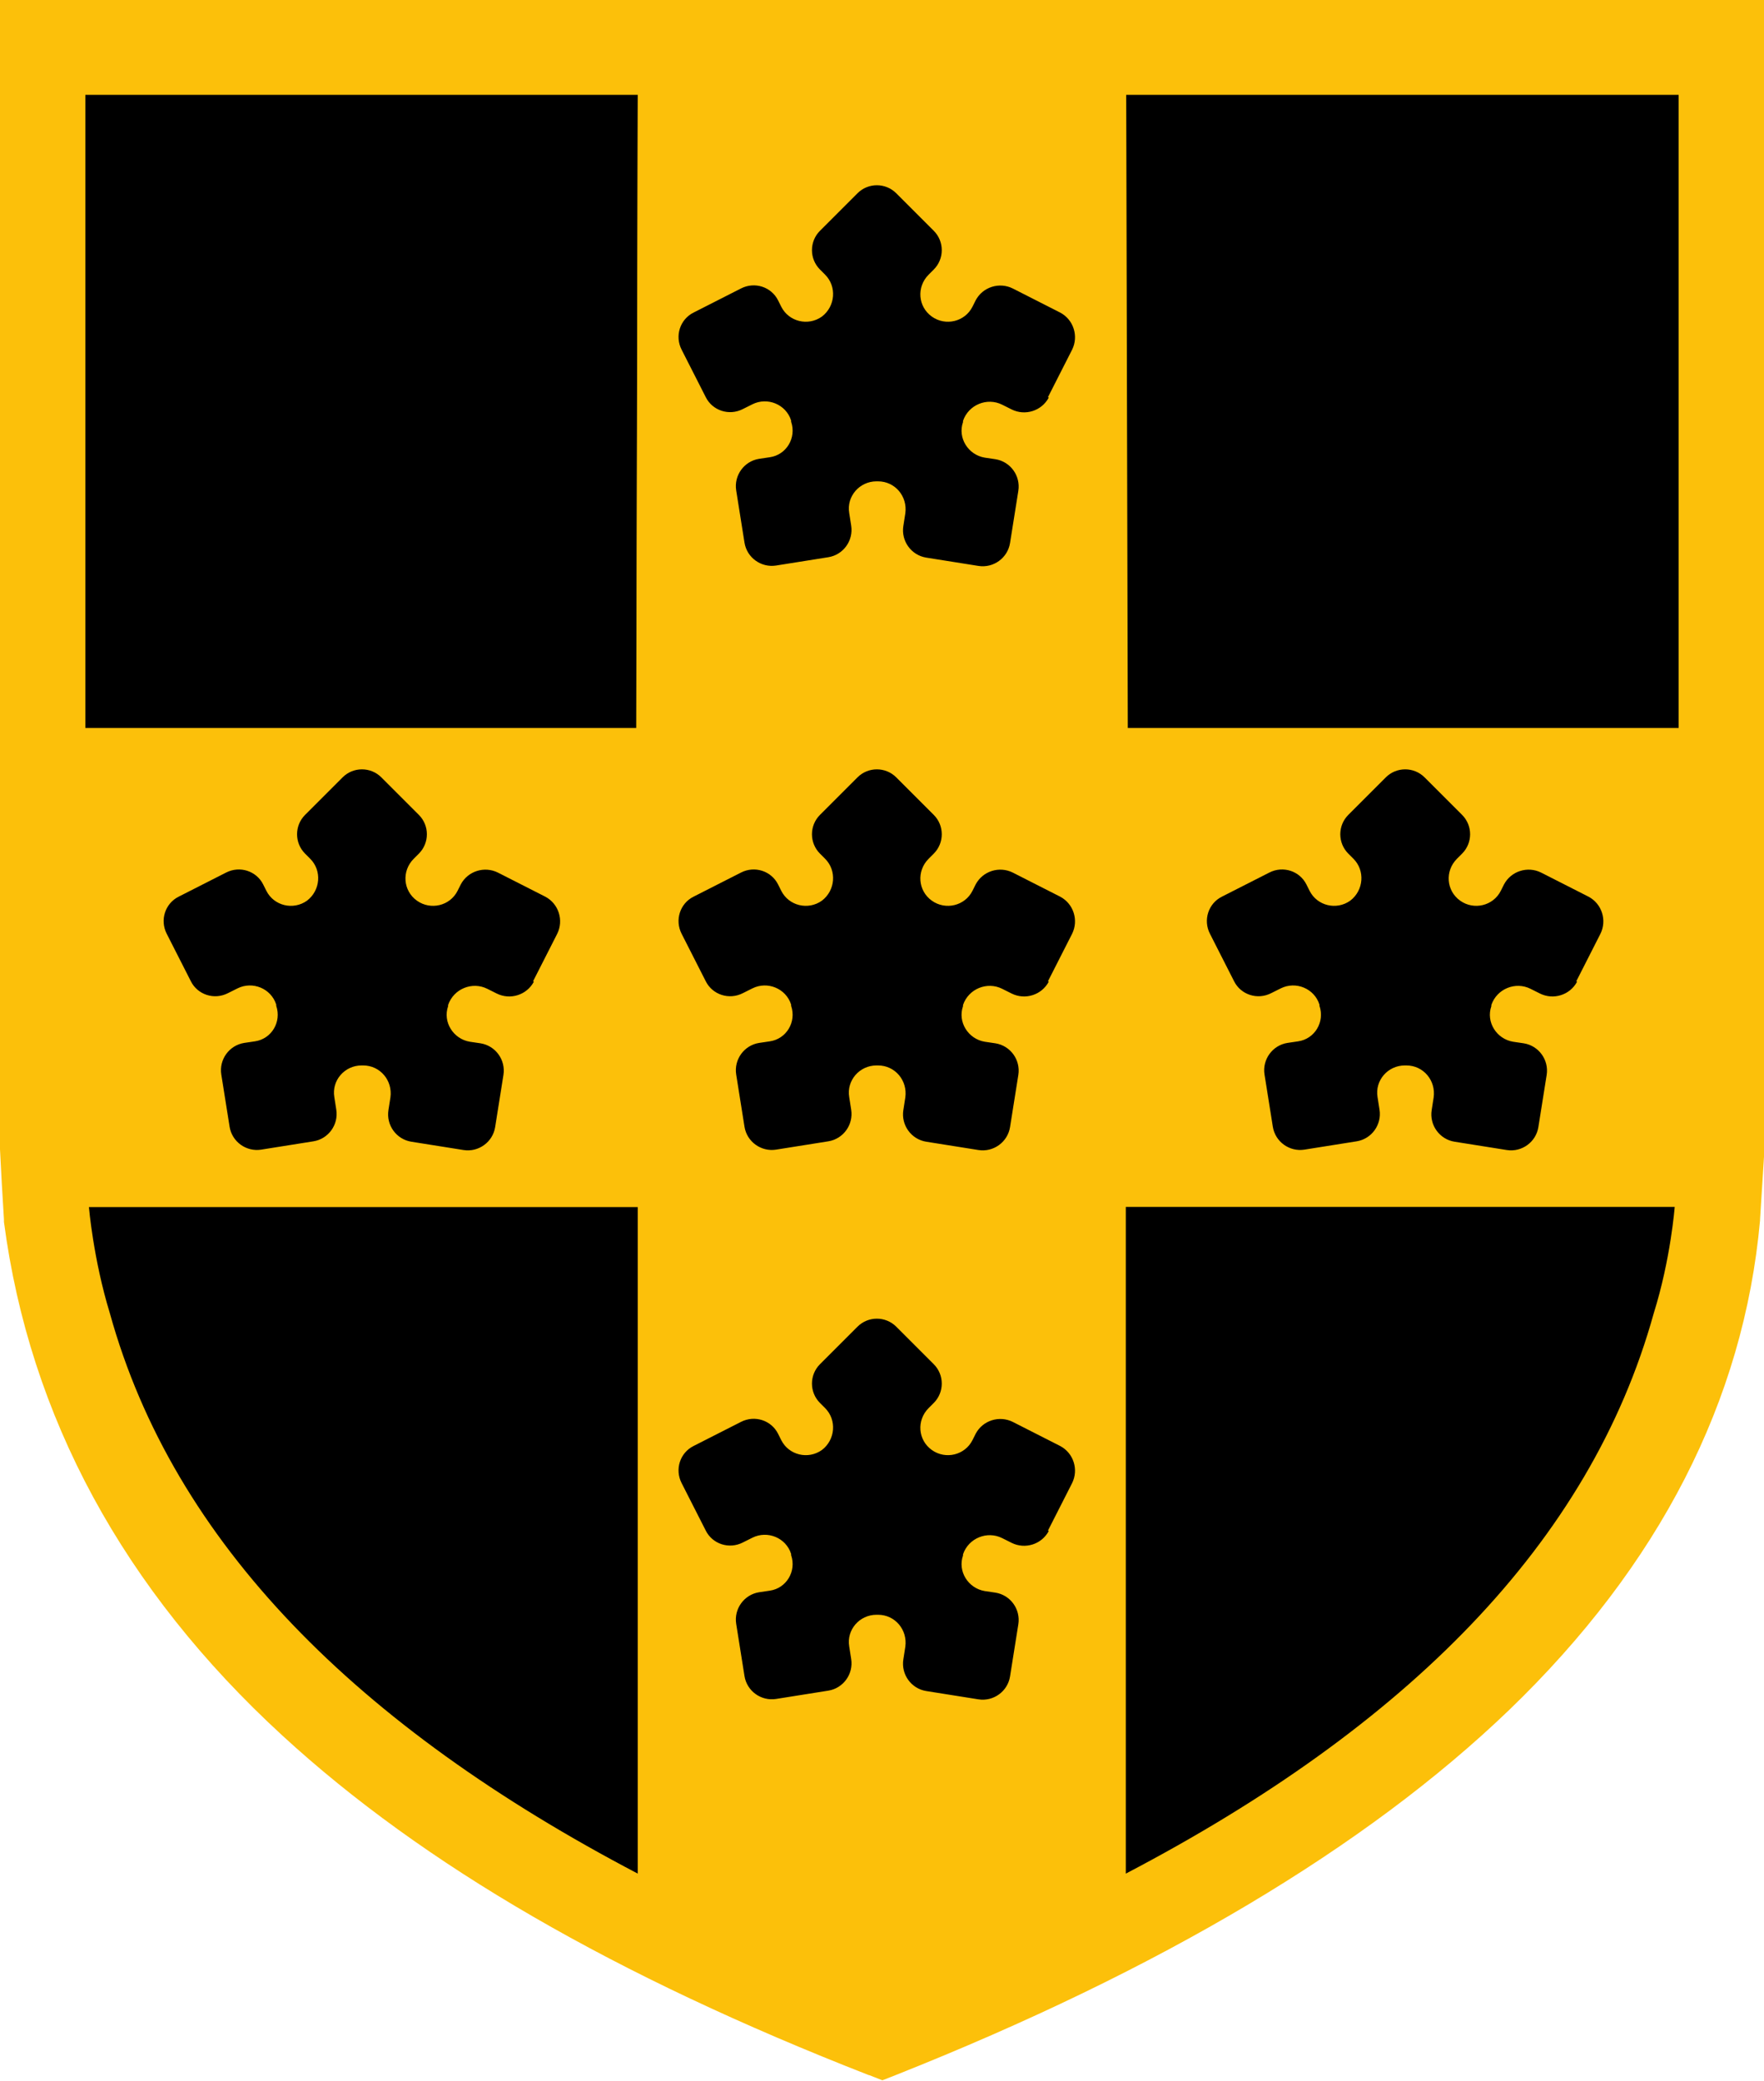
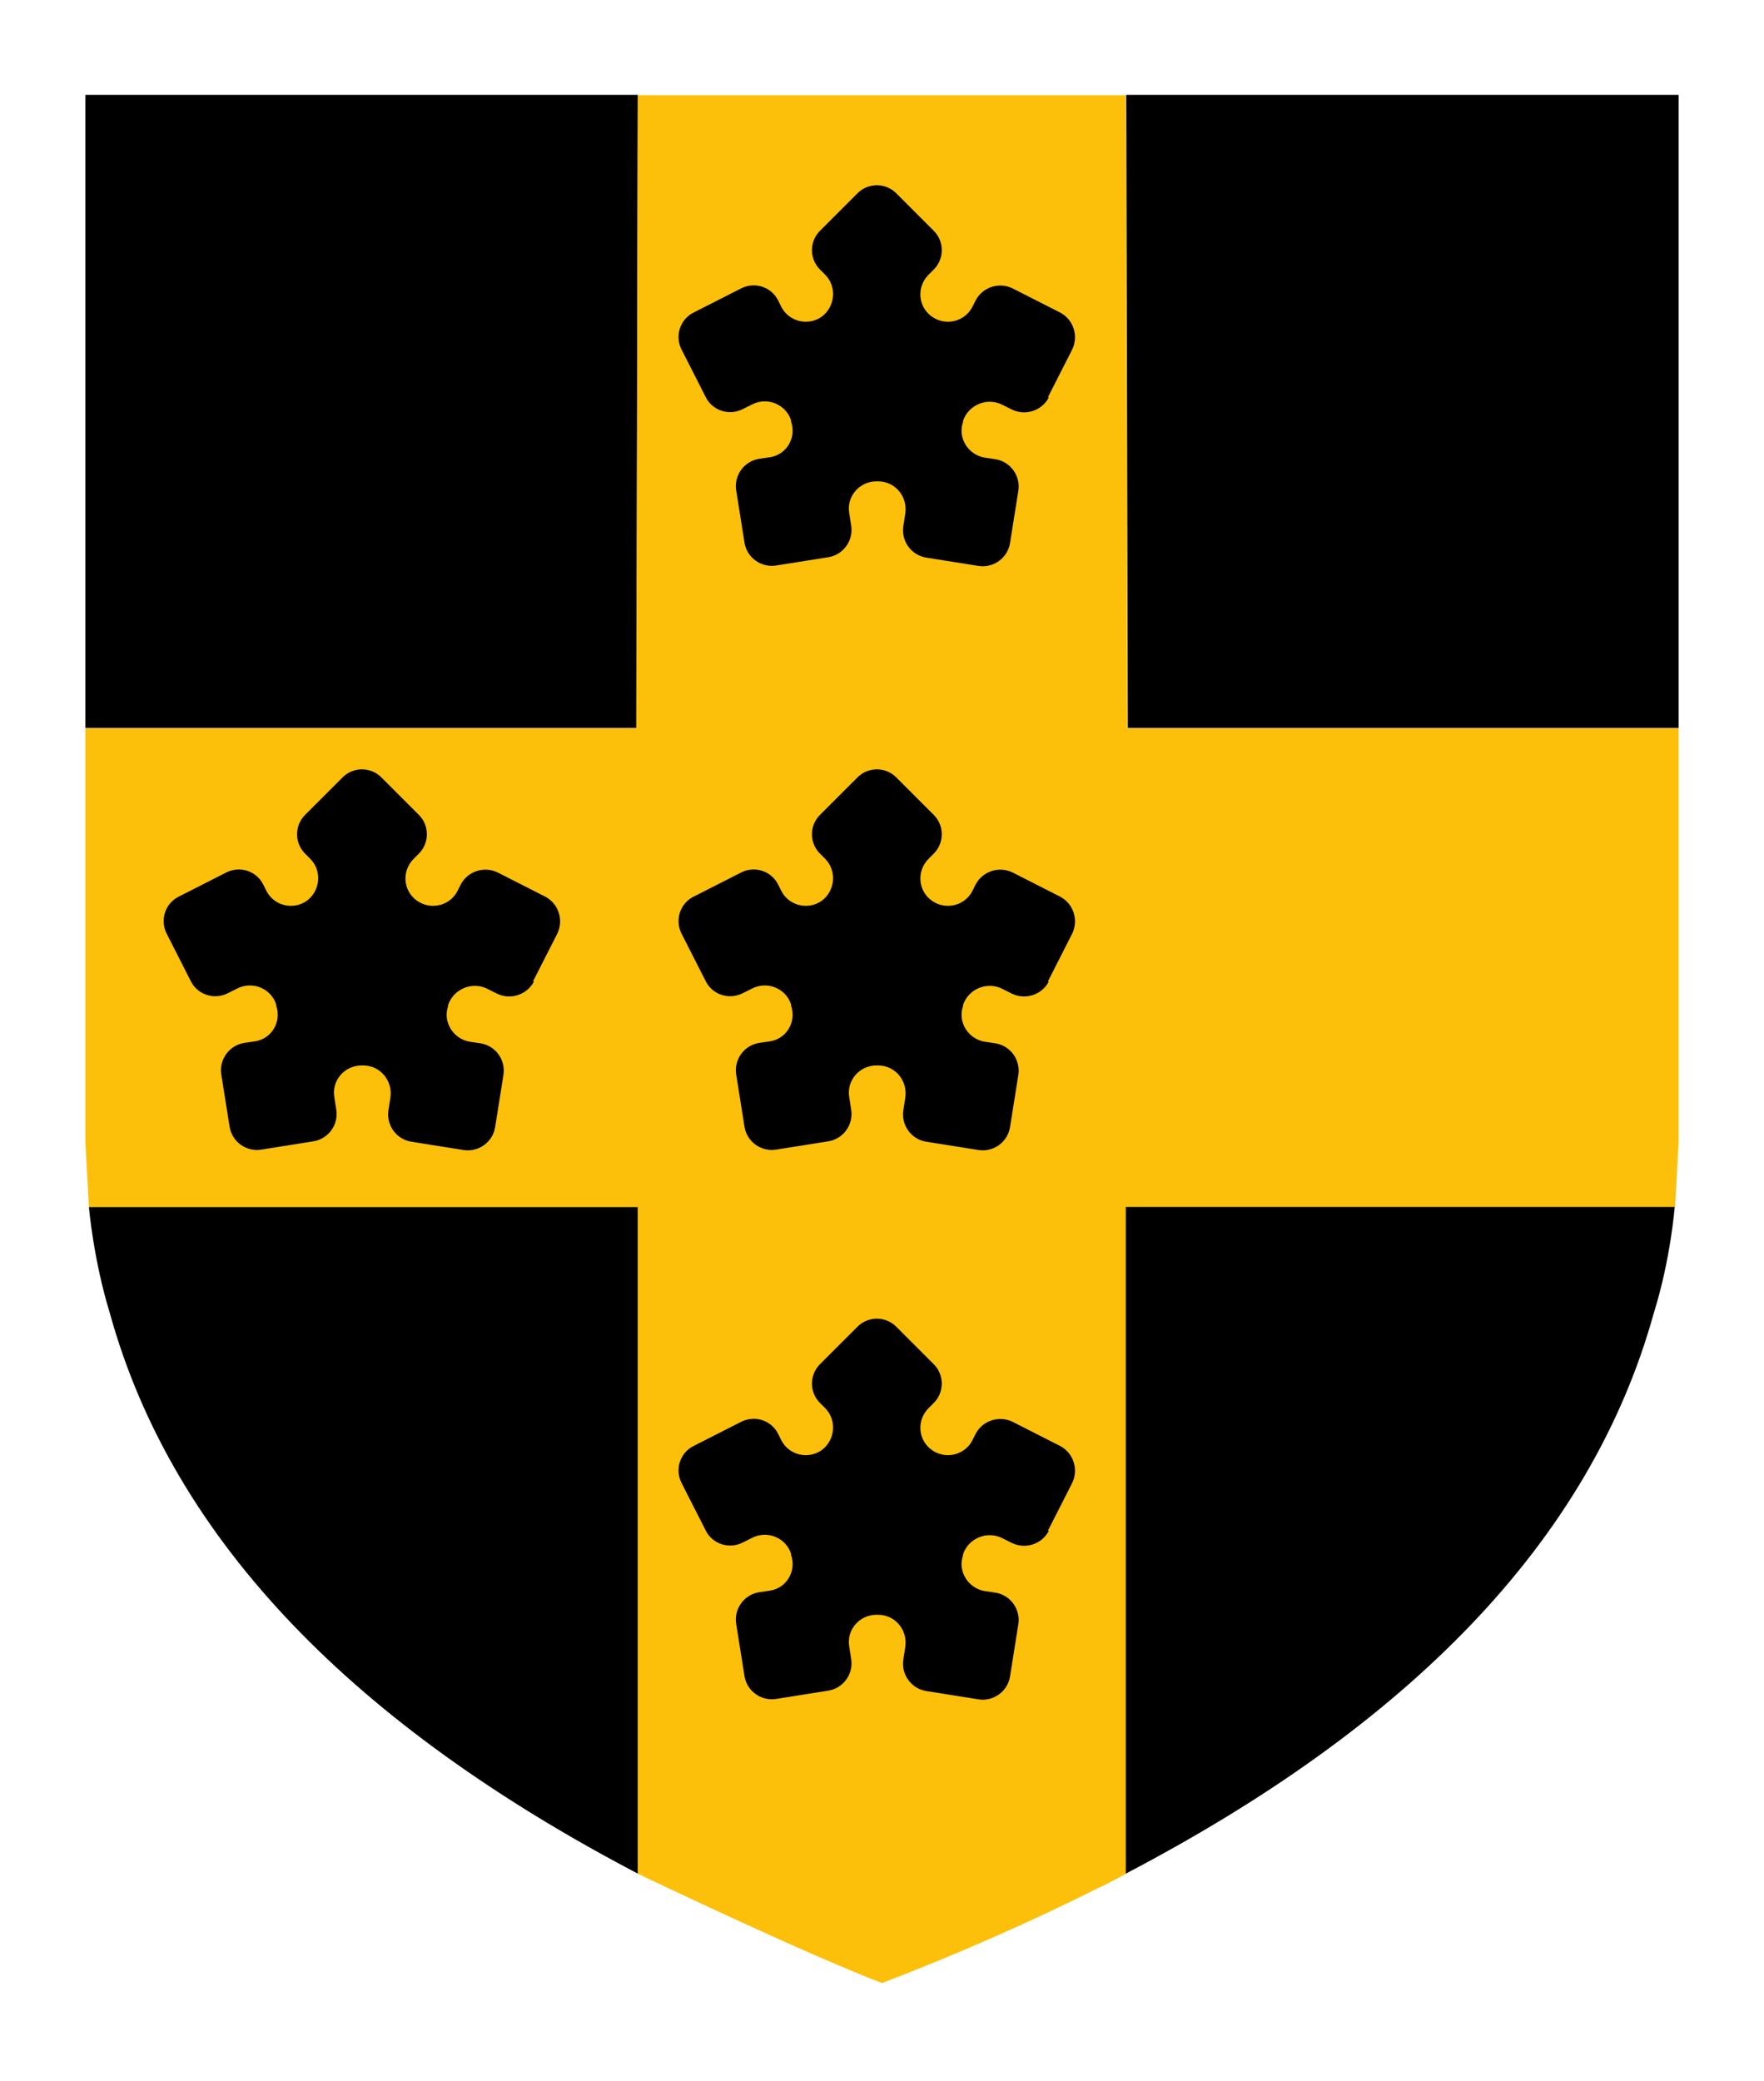
<svg xmlns="http://www.w3.org/2000/svg" id="Layer_2" data-name="Layer 2" viewBox="0 0 44.64 52.65">
  <defs>
    <style> .cls-1 { fill: #fcc00a; } </style>
  </defs>
  <g id="Layer_1-2" data-name="Layer 1">
    <g>
-       <path class="cls-1" d="M21.99,52.51c-6.43-2.51-11.28-5.32-14.84-8.59C3.12,40.22.75,35.85.1,30.92v-.03s0-.03,0-.03c-.04-.61-.07-1.19-.1-1.78V0s44.64,0,44.64,0v29.27c-.04.58-.07,1.16-.1,1.59v.02c-.41,4.56-2.55,8.73-6.35,12.39-3.61,3.47-8.83,6.58-15.53,9.24l-.33.13-.33-.13Z" />
      <g id="_Mirror_Repeat_" data-name="&amp;lt;Mirror Repeat&amp;gt;">
        <g>
          <polygon points="16.11 18.42 2.16 18.42 2.16 2.4 16.14 2.4 16.11 18.42" />
          <path d="M16.14,30.54v16.87c-7.1-3.72-11.75-8.37-13.36-14.18-.42-1.37-.53-2.69-.53-2.69h13.89Z" />
          <path class="cls-1" d="M42.48,18.42v10.46l-.09,1.66h-13.89v16.87c-.2.11-.41.22-.61.32,0,0-.02.01-.03.01-1.71.86-3.56,1.68-5.54,2.44-1.98-.76-5.98-2.67-6.18-2.77v-16.87H2.25l-.09-1.65v-10.46h13.94l.04-16.02h12.35l.04,16.02h13.94Z" />
        </g>
      </g>
      <g id="_Mirror_Repeat_-2" data-name="&amp;lt;Mirror Repeat&amp;gt;">
        <g>
          <path d="M42.38,30.54s-.1,1.32-.53,2.69c-1.61,5.81-6.25,10.46-13.36,14.18v-16.87h13.89Z" />
          <polygon points="42.48 2.4 42.48 18.42 28.54 18.42 28.5 2.4 42.48 2.4" />
        </g>
      </g>
      <path d="M26.52,24.83l.61-1.2c.17-.34.04-.76-.3-.94l-1.2-.61c-.34-.17-.76-.04-.94.3l-.08.16c-.19.38-.68.5-1.03.25h0c-.35-.25-.39-.75-.08-1.06l.13-.13c.27-.27.27-.71,0-.98l-.95-.95c-.27-.27-.71-.27-.98,0l-.95.95c-.27.27-.27.71,0,.98l.13.13c.3.3.26.8-.08,1.06h0c-.35.25-.84.13-1.03-.25l-.08-.16c-.17-.34-.59-.48-.94-.3l-1.2.61c-.34.17-.48.59-.3.94l.61,1.2c.17.34.59.48.94.3l.24-.12c.38-.19.85,0,.98.41v.03c.14.41-.12.84-.54.9l-.27.04c-.38.06-.64.42-.58.8l.21,1.32c.06.38.42.64.8.58l1.32-.21c.38-.06.64-.42.58-.8l-.05-.32c-.07-.42.26-.8.69-.8h.04c.43,0,.75.38.69.81l-.05.32c-.06.38.2.74.58.8l1.32.21c.38.06.74-.2.8-.58l.21-1.32c.06-.38-.2-.74-.58-.8l-.27-.04c-.42-.07-.69-.5-.55-.9v-.03c.14-.41.61-.6.99-.41l.24.12c.34.17.76.04.94-.3Z" />
      <path d="M26.52,10.05l.61-1.2c.17-.34.04-.76-.3-.94l-1.2-.61c-.34-.17-.76-.04-.94.3l-.08.16c-.19.38-.68.5-1.03.25h0c-.35-.25-.39-.75-.08-1.06l.13-.13c.27-.27.27-.71,0-.98l-.95-.95c-.27-.27-.71-.27-.98,0l-.95.95c-.27.27-.27.71,0,.98l.13.13c.3.3.26.8-.08,1.06h0c-.35.25-.84.13-1.03-.25l-.08-.16c-.17-.34-.59-.48-.94-.3l-1.2.61c-.34.17-.48.59-.3.94l.61,1.2c.17.34.59.48.94.3l.24-.12c.38-.19.85,0,.98.41v.03c.14.41-.12.84-.54.9l-.27.04c-.38.06-.64.42-.58.8l.21,1.32c.06.38.42.64.8.58l1.32-.21c.38-.06.64-.42.58-.8l-.05-.32c-.07-.42.26-.8.69-.8h.04c.43,0,.75.38.69.81l-.05.32c-.06.38.2.74.58.8l1.32.21c.38.06.74-.2.8-.58l.21-1.32c.06-.38-.2-.74-.58-.8l-.27-.04c-.42-.07-.69-.5-.55-.9v-.03c.14-.41.61-.6.99-.41l.24.12c.34.17.76.04.94-.3Z" />
      <path d="M26.52,38.73l.61-1.2c.17-.34.04-.76-.3-.94l-1.2-.61c-.34-.17-.76-.04-.94.3l-.08.16c-.19.38-.68.5-1.03.25h0c-.35-.25-.39-.75-.08-1.06l.13-.13c.27-.27.27-.71,0-.98l-.95-.95c-.27-.27-.71-.27-.98,0l-.95.95c-.27.27-.27.71,0,.98l.13.13c.3.3.26.8-.08,1.06h0c-.35.25-.84.13-1.03-.25l-.08-.16c-.17-.34-.59-.48-.94-.3l-1.2.61c-.34.17-.48.59-.3.94l.61,1.2c.17.34.59.48.94.3l.24-.12c.38-.19.85,0,.98.41v.03c.14.41-.12.84-.54.9l-.27.04c-.38.06-.64.42-.58.8l.21,1.32c.06.38.42.64.8.58l1.32-.21c.38-.06.64-.42.58-.8l-.05-.32c-.07-.42.26-.8.69-.8h.04c.43,0,.75.38.69.81l-.05.32c-.06.38.2.74.58.8l1.32.21c.38.06.74-.2.8-.58l.21-1.32c.06-.38-.2-.74-.58-.8l-.27-.04c-.42-.07-.69-.5-.55-.9v-.03c.14-.41.61-.6.99-.41l.24.12c.34.17.76.04.94-.3Z" />
-       <path d="M39.89,24.83l.61-1.2c.17-.34.04-.76-.3-.94l-1.2-.61c-.34-.17-.76-.04-.94.3l-.08.16c-.19.38-.68.5-1.03.25h0c-.35-.25-.39-.75-.08-1.06l.13-.13c.27-.27.27-.71,0-.98l-.95-.95c-.27-.27-.71-.27-.98,0l-.95.95c-.27.27-.27.71,0,.98l.13.13c.3.3.26.8-.08,1.06h0c-.35.25-.84.13-1.03-.25l-.08-.16c-.17-.34-.59-.48-.94-.3l-1.2.61c-.34.17-.48.59-.3.94l.61,1.2c.17.34.59.48.94.3l.24-.12c.38-.19.85,0,.98.41v.03c.14.41-.12.84-.54.9l-.27.04c-.38.06-.64.42-.58.8l.21,1.32c.06.38.42.64.8.58l1.32-.21c.38-.06.64-.42.58-.8l-.05-.32c-.07-.42.26-.8.69-.8h.04c.43,0,.75.38.69.81l-.05.32c-.06.38.2.74.58.8l1.32.21c.38.06.74-.2.8-.58l.21-1.32c.06-.38-.2-.74-.58-.8l-.27-.04c-.42-.07-.69-.5-.55-.9v-.03c.14-.41.61-.6.99-.41l.24.12c.34.17.76.04.94-.3Z" />
      <path d="M13.49,24.83l.61-1.2c.17-.34.04-.76-.3-.94l-1.2-.61c-.34-.17-.76-.04-.94.3l-.08.16c-.19.38-.68.5-1.03.25h0c-.35-.25-.39-.75-.08-1.06l.13-.13c.27-.27.27-.71,0-.98l-.95-.95c-.27-.27-.71-.27-.98,0l-.95.95c-.27.27-.27.71,0,.98l.13.13c.3.3.26.8-.08,1.06h0c-.35.25-.84.13-1.03-.25l-.08-.16c-.17-.34-.59-.48-.94-.3l-1.2.61c-.34.17-.48.59-.3.94l.61,1.2c.17.34.59.48.94.3l.24-.12c.38-.19.85,0,.98.41v.03c.14.41-.12.84-.54.9l-.27.04c-.38.06-.64.42-.58.8l.21,1.32c.06.38.42.64.8.58l1.32-.21c.38-.06.64-.42.58-.8l-.05-.32c-.07-.42.26-.8.69-.8h.04c.43,0,.75.38.69.81l-.05.32c-.06.38.2.74.58.8l1.32.21c.38.06.74-.2.8-.58l.21-1.32c.06-.38-.2-.74-.58-.8l-.27-.04c-.42-.07-.69-.5-.55-.9v-.03c.14-.41.61-.6.99-.41l.24.12c.34.17.76.04.94-.3Z" />
    </g>
  </g>
</svg>